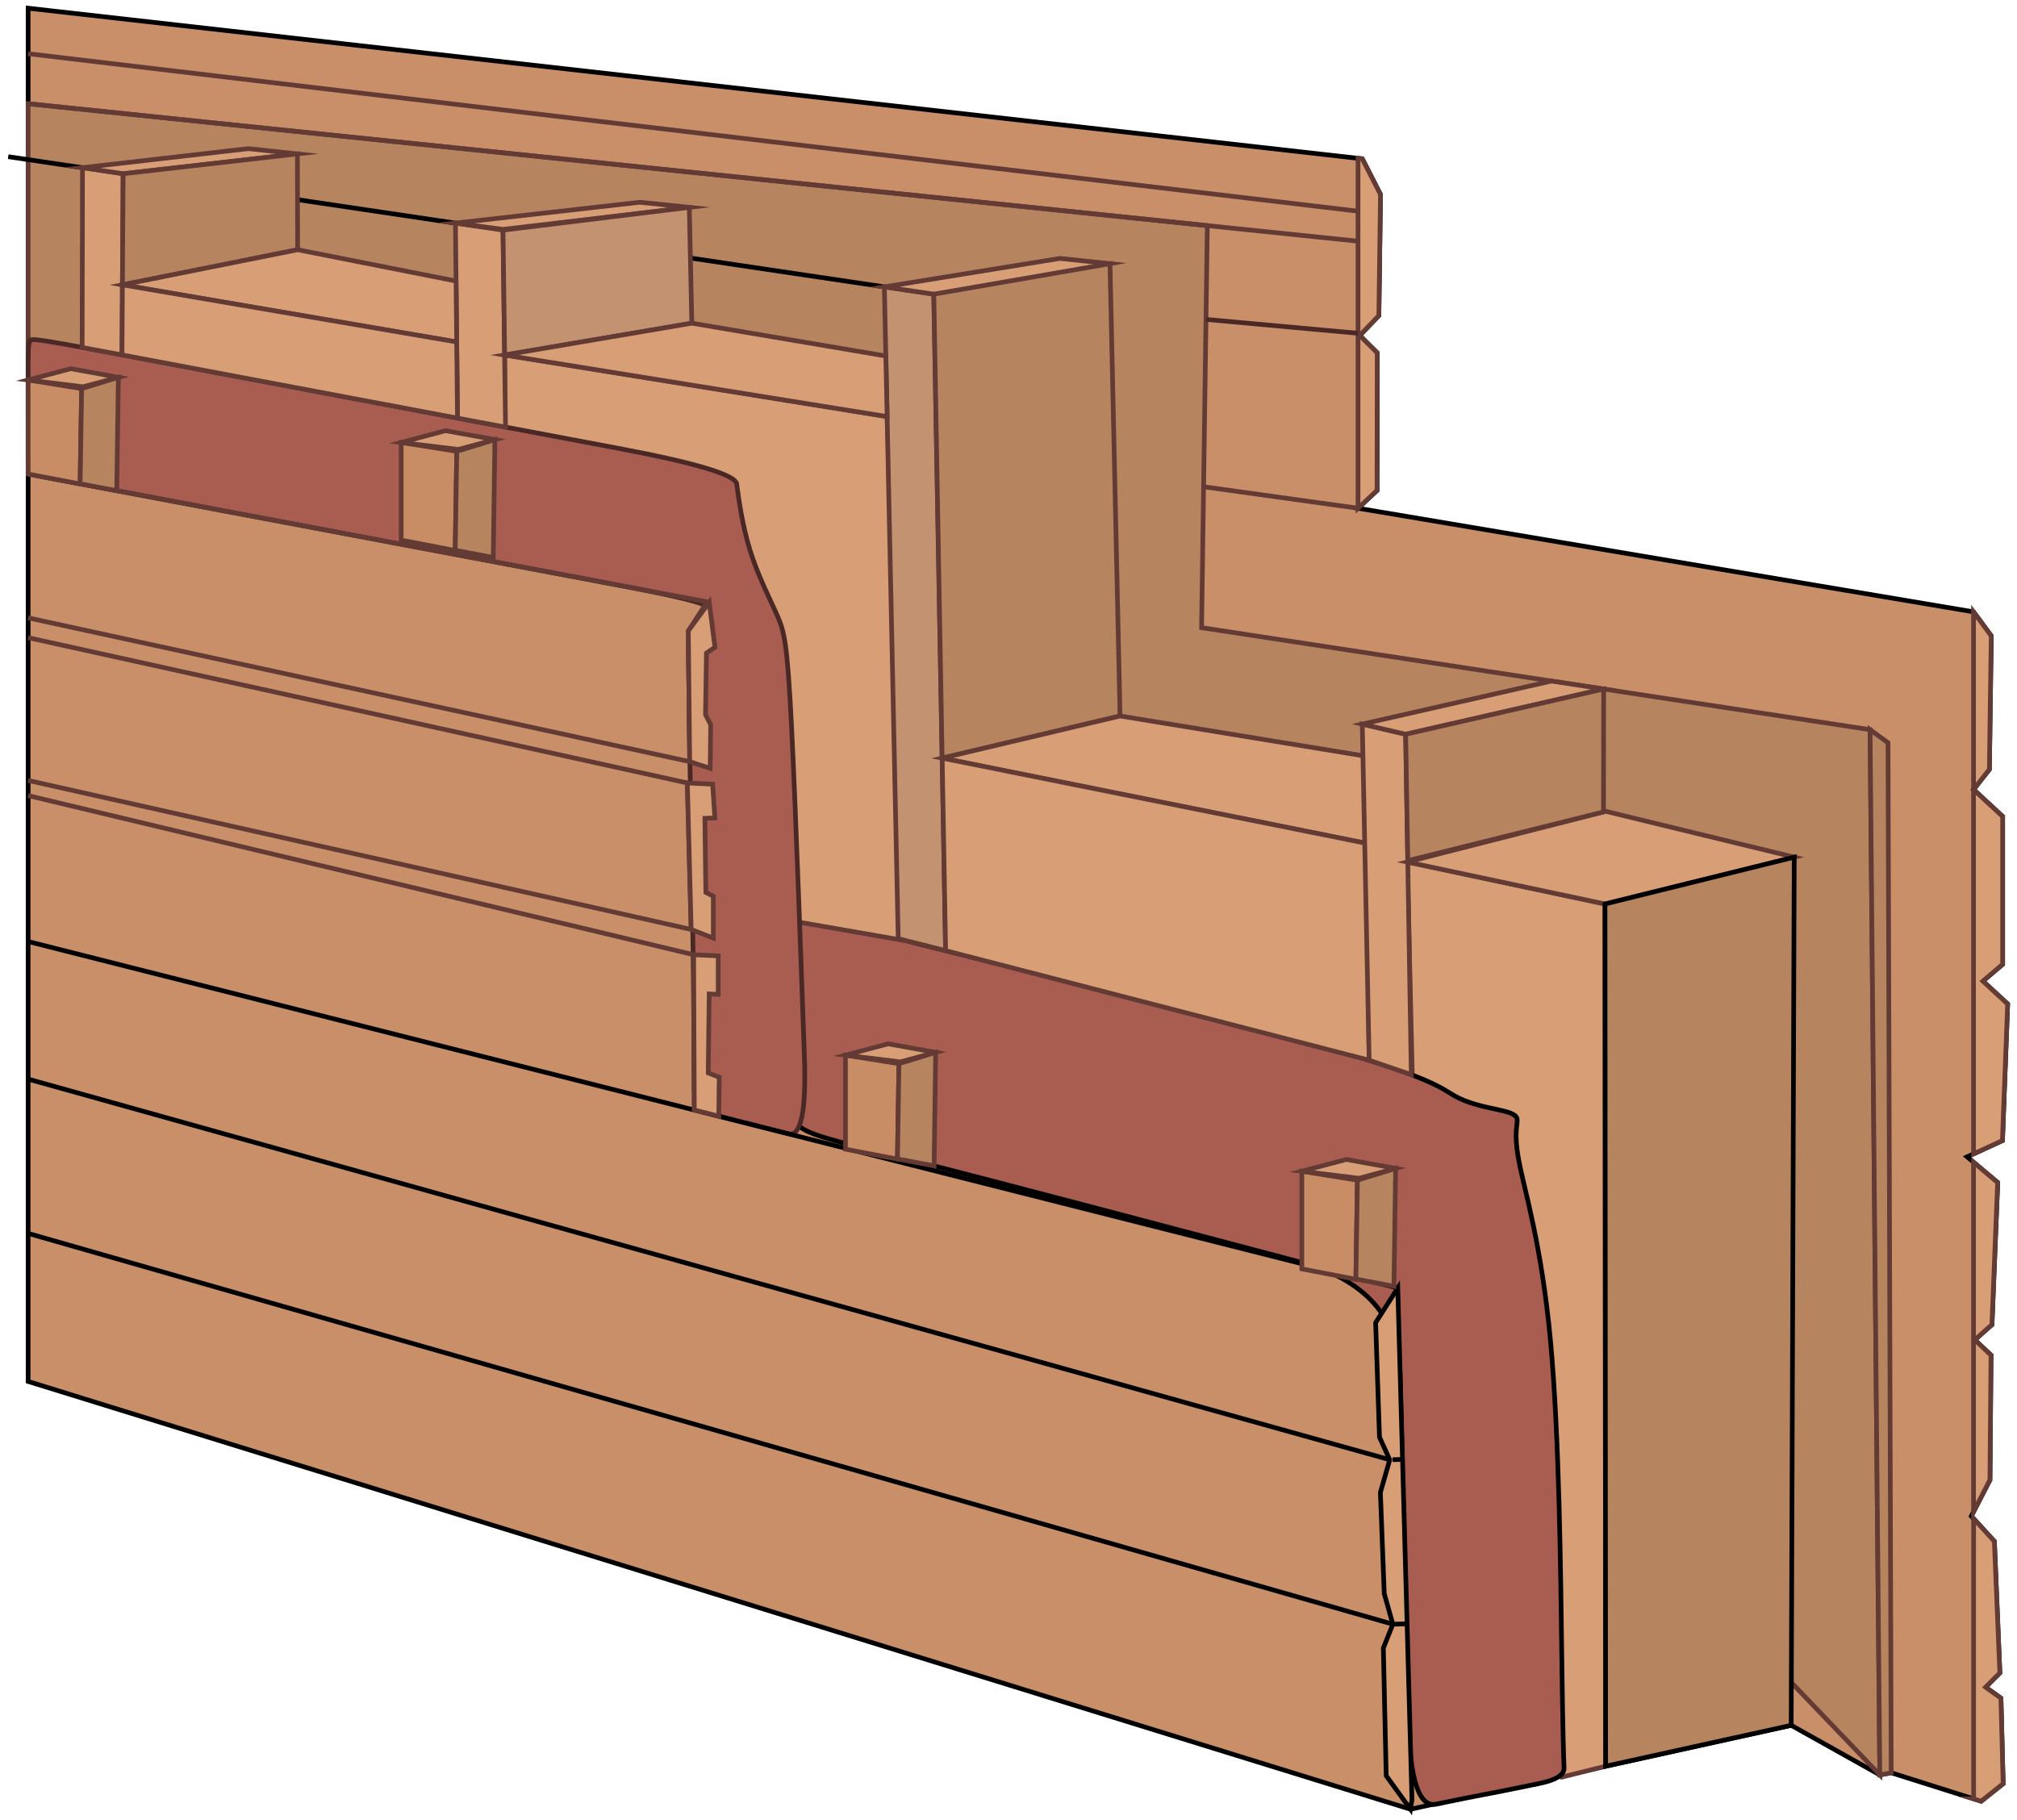
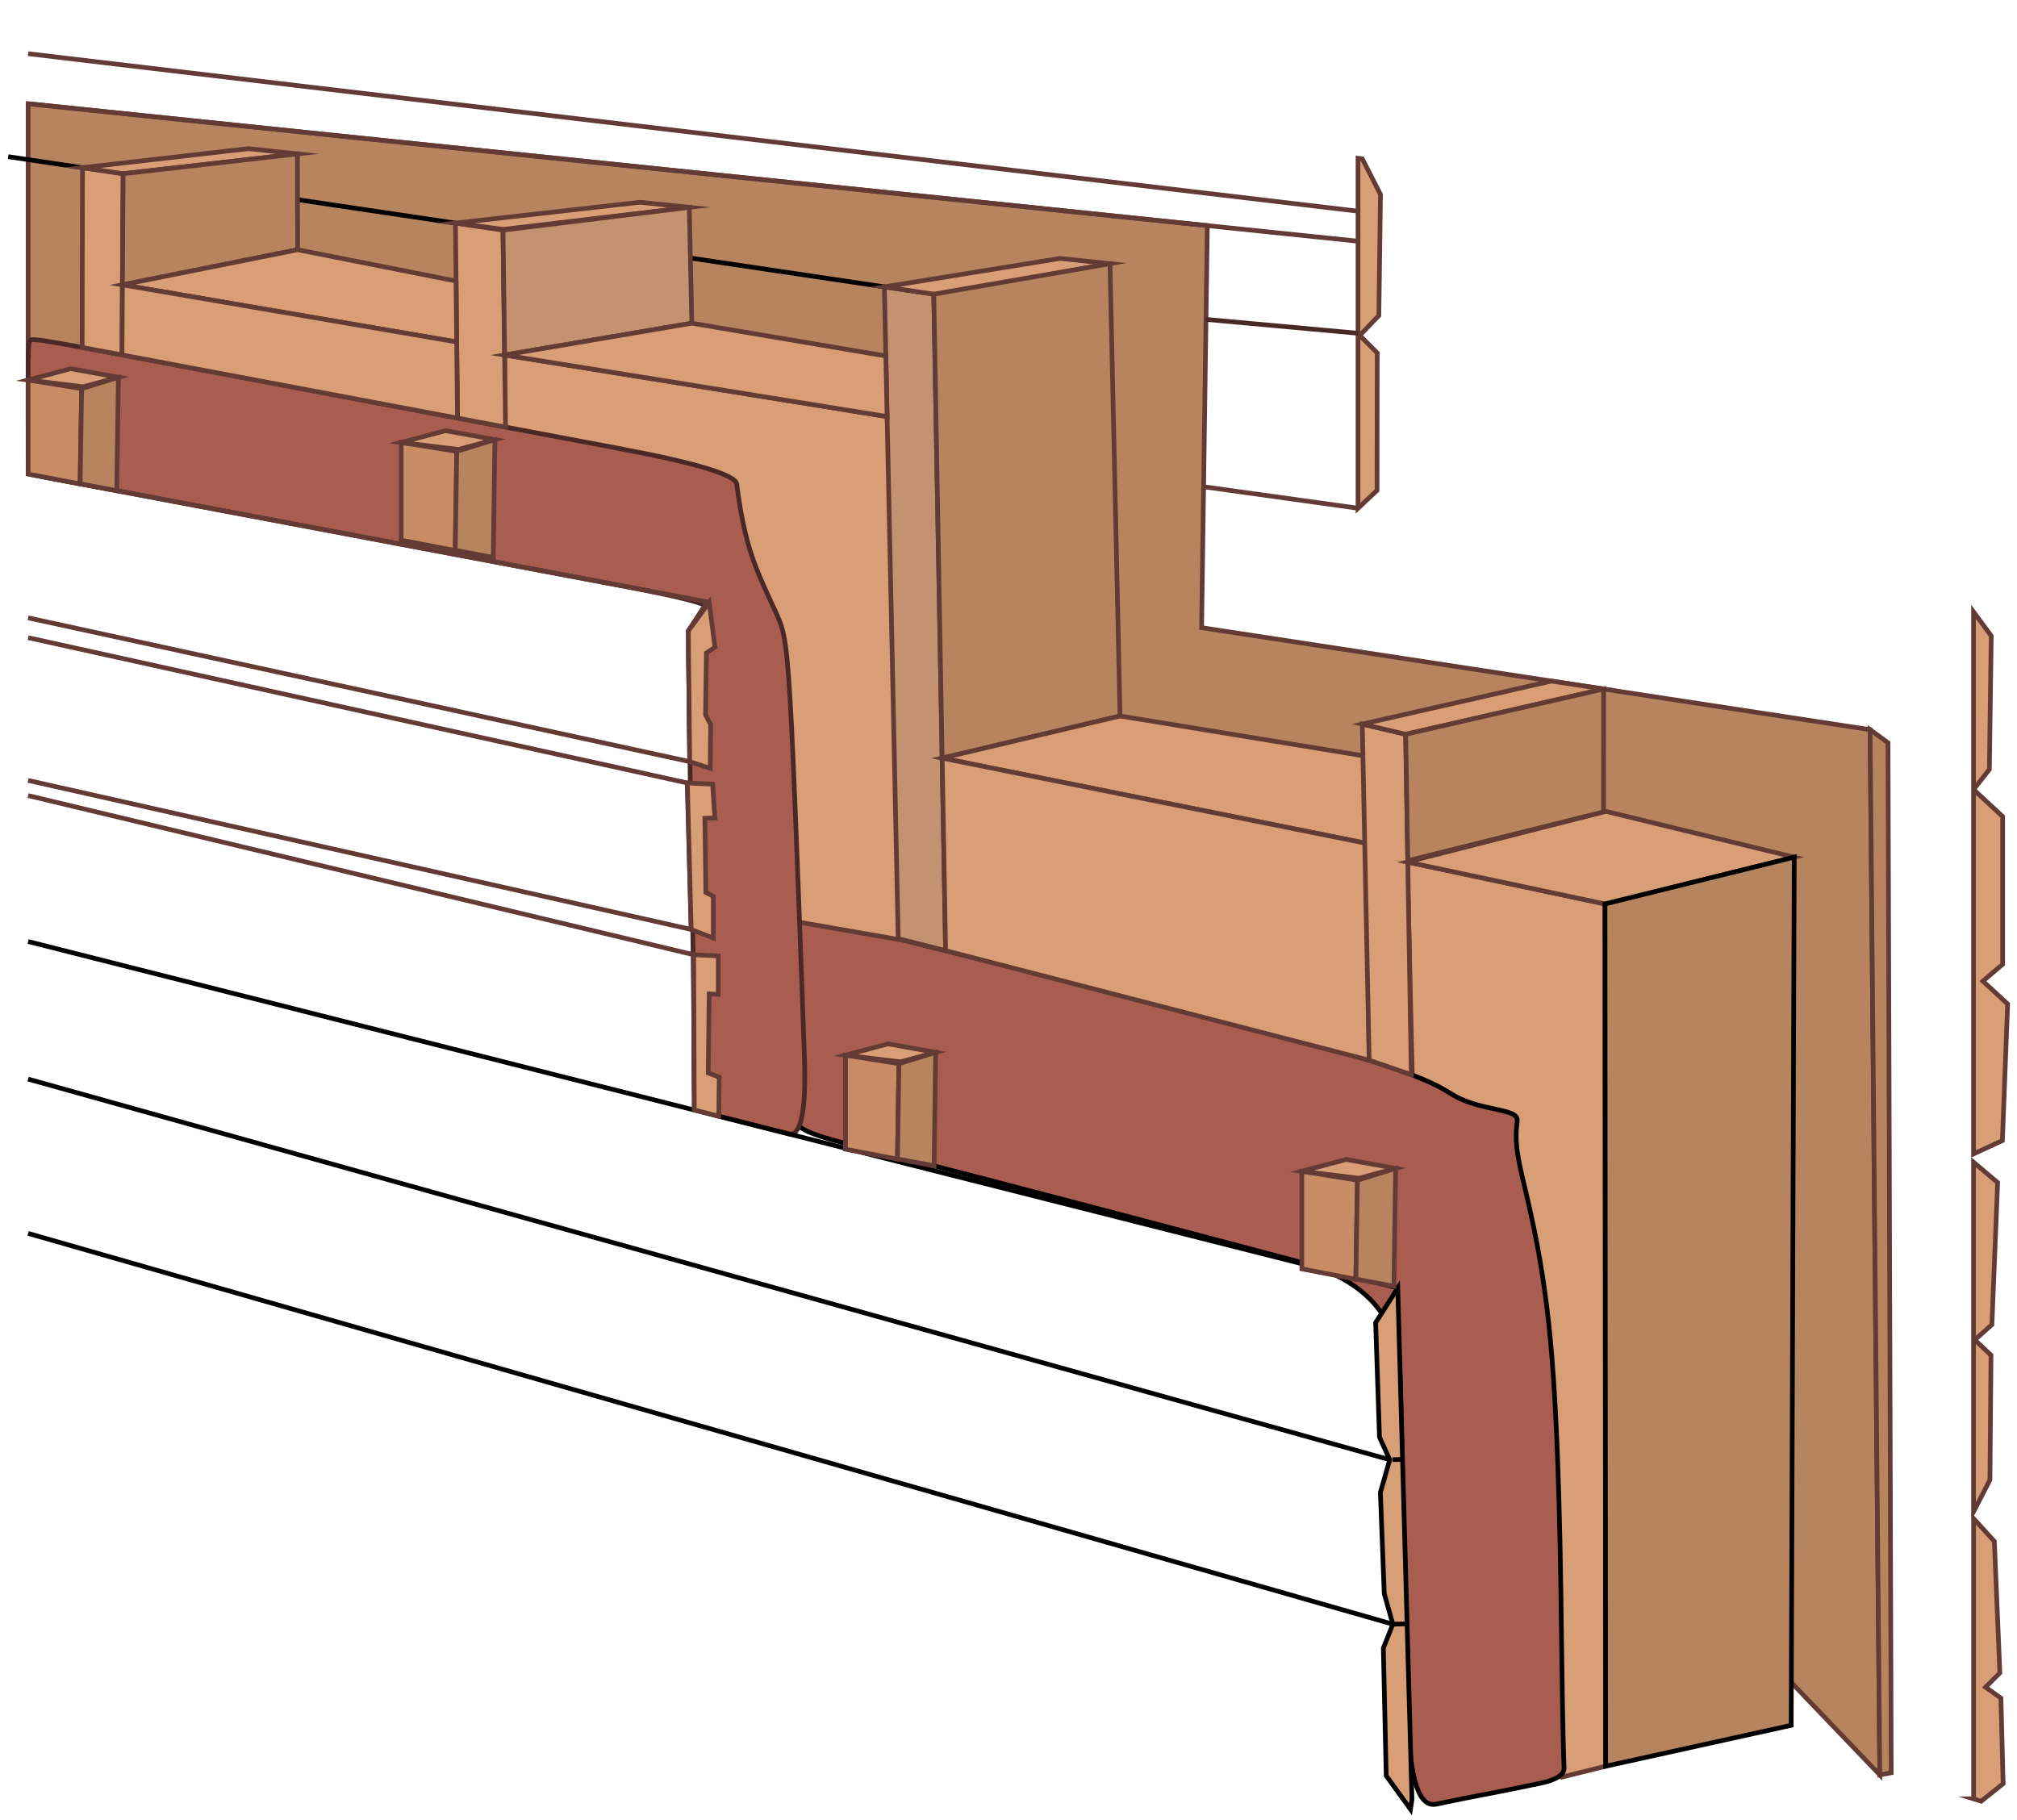
<svg xmlns="http://www.w3.org/2000/svg" width="246" height="222" viewBox="0 0 246 222" fill="none">
-   <path fill-rule="evenodd" clip-rule="evenodd" d="M166.15 19.37L3.43 1V168.5L172.03 220.68L218.46 210.44L229.27 216.49L230.66 216.23L241.63 219.7L244.31 217.56L244.04 207.13L242.17 205.79L243.91 204.05L243.24 188L240.43 184.93L242.7 180.51L242.83 165.29L240.85 163.43L242.95 161.57L243.65 144.24L239.92 141.1L244.23 139.12L244.86 122.46L241.84 119.67L244.25 117.62V99.59L240.7 96.3L242.63 93.85L242.86 77.56L240.7 74.63L165.63 61.99L167.95 59.82L167.97 43.04L165.84 40.92L168.17 38.49L168.37 23.72L166.15 19.37Z" fill="#C98F68" stroke="black" stroke-width="0.57" stroke-miterlimit="22.93" />
  <path fill-rule="evenodd" clip-rule="evenodd" d="M3.43 51.33V12.65L147.25 27.52L146.55 76.56L228.08 89L229.27 216.49L158.78 142.86L96.13 130.08L87.42 70.33L3.43 51.33Z" fill="#B68560" stroke="#633A34" stroke-width="0.57" stroke-miterlimit="22.93" />
  <path fill-rule="evenodd" clip-rule="evenodd" d="M195.749 110.26L171.629 105.14L173.779 195.42L190.479 216.76L195.829 215.43L195.749 110.26Z" fill="#D89F77" stroke="#633A34" stroke-width="0.57" stroke-miterlimit="22.93" />
  <path fill-rule="evenodd" clip-rule="evenodd" d="M175.459 219.99L175.619 219.96L177.209 219.64L177.399 219.6L178.819 219.31L179.029 219.27L179.239 219.23L179.449 219.19L180.099 219.06L180.319 219.02L180.979 218.89L181.199 218.85L181.419 218.81L181.859 218.72L182.079 218.68L182.299 218.64L185.039 218.09L185.239 218.05L186.369 217.82L186.549 217.78L186.889 217.71L187.059 217.68L187.679 217.55C189.766 217.13 190.792 216.493 190.759 215.64C190.709 214.37 190.609 211.82 190.479 202.03C190.349 192.25 190.189 175.23 189.099 163.5C187.999 151.77 185.959 145.34 185.259 141.66C184.549 137.97 185.179 137.03 185.019 136.44C184.859 135.85 183.919 135.62 182.469 135.3C181.019 134.99 179.059 134.59 177.449 133.69C175.839 132.79 174.589 131.38 161.319 127.65C148.059 123.92 122.779 117.87 109.569 114.5C96.349 111.13 95.199 110.43 94.929 111.3C94.669 112.17 95.289 114.6 95.649 119.36C96.009 124.12 96.089 131.22 96.449 134.69C96.809 138.17 97.429 138.03 109.819 141.16C122.209 144.29 146.359 150.7 158.429 153.9C166.482 156.033 170.592 160.633 170.759 167.7C171.019 178.3 171.529 199.49 171.789 210.09C171.962 217.157 173.089 220.48 175.169 220.06L175.469 220L175.459 219.99Z" fill="#A95D51" stroke="black" stroke-width="0.57" stroke-miterlimit="22.93" />
  <path fill-rule="evenodd" clip-rule="evenodd" d="M61.548 43.3L61.508 58.06L87.518 67.5L97.508 112.49L110.768 114.8L108.198 50.81L61.548 43.3Z" fill="#D89F77" stroke="#633A34" stroke-width="0.57" stroke-miterlimit="22.93" />
  <path fill-rule="evenodd" clip-rule="evenodd" d="M3.43 43.6V56.08C3.43 57.82 3.52 57.83 6.32 58.36C9.21 58.9 15 59.99 28.84 62.6C42.68 65.21 64.59 69.34 75.54 71.4C82.84 72.773 86.35 73.653 86.07 74.04C85.64 74.62 84.79 75.78 84.37 76.8C83.95 77.81 83.96 78.68 83.99 81.34C84.02 84 84.07 88.45 84.18 94.85C84.29 101.25 84.45 109.61 84.54 116.69C84.63 123.77 84.66 129.58 84.67 132.49C84.676 134.423 85.446 135.583 86.98 135.97C89.27 136.55 93.86 137.71 96.16 138.29C97.686 138.676 98.336 135.573 98.11 128.98C97.76 119.09 97.07 99.32 96.55 88.8C96.02 78.28 95.66 77.02 94.76 74.99C93.86 72.96 92.42 70.17 91.47 67.1C90.52 64.03 90.07 60.7 89.85 59.03C89.696 57.916 84.893 56.47 75.44 54.69C61.26 52.02 32.9 46.68 18.54 43.97C4.18 41.26 3.81 41.2 3.63 41.61C3.46 41.99 3.45 42.79 3.45 43.59L3.43 43.6Z" fill="#A95D51" stroke="#492826" stroke-width="0.57" stroke-miterlimit="22.93" />
  <path fill-rule="evenodd" clip-rule="evenodd" d="M166.149 19.37L165.629 19.31V61.99L167.949 59.82L167.969 43.04L165.839 40.92L168.169 38.49L168.369 23.72L166.149 19.37Z" fill="#D89F77" stroke="#633A34" stroke-width="0.57" stroke-miterlimit="22.93" />
  <path fill-rule="evenodd" clip-rule="evenodd" d="M240.699 219.41L241.629 219.7L244.309 217.56L244.039 207.13L242.169 205.79L243.909 204.05L243.239 188L240.709 185.23V219.41H240.699ZM240.699 184.39L242.699 180.51L242.829 165.29L240.849 163.43L242.939 161.57L243.639 144.24L240.699 141.76V184.39ZM240.699 140.74L244.219 139.12L244.859 122.46L241.839 119.67L244.249 117.62V99.59L240.699 96.3V140.74ZM240.699 96.3V74.63L242.859 77.56L242.629 93.85L240.699 96.3Z" fill="#D89F77" />
  <path d="M240.699 96.3L244.249 99.59V117.62L241.839 119.67L244.859 122.46L244.219 139.12L240.699 140.74V96.3ZM240.699 96.3V74.63L242.859 77.56L242.629 93.85L240.699 96.3ZM240.699 219.41L241.629 219.7L244.309 217.56L244.039 207.13L242.169 205.79L243.909 204.05L243.239 188L240.709 185.23V219.41H240.699ZM240.699 184.39L242.699 180.51L242.829 165.29L240.849 163.43L242.939 161.57L243.639 144.24L240.699 141.76V184.39Z" stroke="#633A34" stroke-width="0.57" stroke-miterlimit="22.93" />
  <path d="M3.43 114.84L170.48 157.1" stroke="black" stroke-width="0.57" stroke-miterlimit="22.93" />
  <path d="M3.43 131.62L169.5 178.05" stroke="black" stroke-width="0.57" stroke-miterlimit="22.93" />
  <path d="M3.43 150.44L169.88 198.11" stroke="black" stroke-width="0.57" stroke-miterlimit="22.93" />
  <path fill-rule="evenodd" clip-rule="evenodd" d="M172.027 220.68L172.207 219.47L170.477 157.1L167.777 161.33L168.247 175.29L169.497 178.05L168.357 182.04L168.827 194.38L169.877 198.11L168.717 201.02L169.067 216.59L172.027 220.68Z" fill="#D89F77" stroke="black" stroke-width="0.57" stroke-miterlimit="22.93" />
  <path d="M169.879 198.11L171.619 198.06" stroke="black" stroke-width="0.57" stroke-miterlimit="22.93" />
  <path d="M169.84 178.04L171.06 178.01" stroke="black" stroke-width="0.57" stroke-miterlimit="22.93" />
  <path d="M3.43 6.55L165.63 25.76" stroke="#633A34" stroke-width="0.57" stroke-miterlimit="22.93" />
  <path d="M3.43 97.04L84.6 116.45L84.68 135.39" stroke="#633A34" stroke-width="0.57" stroke-miterlimit="22.93" />
  <path d="M3.43 95.19L84.3 113.37L83.83 95.5L3.43 77.78" stroke="#633A34" stroke-width="0.57" stroke-miterlimit="22.93" />
  <path d="M3.43 75.36L84.12 92.9L83.95 76.95L86.25 73.41L3.43 57.82" stroke="#633A34" stroke-width="0.57" stroke-miterlimit="22.93" />
  <path fill-rule="evenodd" clip-rule="evenodd" d="M84.119 92.9L83.949 76.95L86.499 73.47L87.199 78.95L86.159 79.65L86.049 87.18L86.679 88.39L86.619 93.72L84.119 92.9Z" fill="#D89F77" stroke="#633A34" stroke-width="0.57" stroke-miterlimit="22.93" />
  <path fill-rule="evenodd" clip-rule="evenodd" d="M83.828 95.5L84.298 113.37L86.998 114.42V109.31L86.088 108.85L85.968 99.81L87.188 99.77L86.918 95.65L83.828 95.5Z" fill="#D89F77" stroke="#633A34" stroke-width="0.57" stroke-miterlimit="22.93" />
  <path fill-rule="evenodd" clip-rule="evenodd" d="M84.598 116.45L87.598 116.59V121.29L86.498 121.23L86.378 130.87L87.718 131.39L87.668 136.15L84.678 135.39L84.598 116.45Z" fill="#D89F77" stroke="#633A34" stroke-width="0.57" stroke-miterlimit="22.93" />
  <path d="M3.43 12.65L165.63 29.42" stroke="#633A34" stroke-width="0.57" stroke-miterlimit="22.93" />
  <path fill-rule="evenodd" clip-rule="evenodd" d="M3.43 57.82V46.35L9.96 47.4L9.77 59.03L3.43 57.82Z" fill="#C98D66" stroke="#633A34" stroke-width="0.57" stroke-miterlimit="22.93" />
  <path fill-rule="evenodd" clip-rule="evenodd" d="M103.117 140.17V128.7L109.637 129.74L109.457 141.38L103.117 140.17Z" fill="#C98D66" stroke="#633A34" stroke-width="0.57" stroke-miterlimit="22.93" />
  <path fill-rule="evenodd" clip-rule="evenodd" d="M48.93 65.88V53.97L55.71 55.05L55.52 67.15L48.93 65.88Z" fill="#C98D66" stroke="#633A34" stroke-width="0.57" stroke-miterlimit="22.93" />
  <path fill-rule="evenodd" clip-rule="evenodd" d="M158.777 154.77V142.86L165.557 143.95L165.367 156.04L158.777 154.77Z" fill="#C98D66" stroke="#633A34" stroke-width="0.57" stroke-miterlimit="22.93" />
  <path fill-rule="evenodd" clip-rule="evenodd" d="M3.43 46.35L8.63 44.97L14.44 46.02L10.13 47.18L3.43 46.35Z" fill="#D89F77" stroke="#633A34" stroke-width="0.57" stroke-miterlimit="22.93" />
  <path fill-rule="evenodd" clip-rule="evenodd" d="M103.117 128.7L108.317 127.32L114.117 128.36L109.807 129.52L103.117 128.7Z" fill="#D89F77" stroke="#633A34" stroke-width="0.57" stroke-miterlimit="22.93" />
  <path fill-rule="evenodd" clip-rule="evenodd" d="M48.93 53.97L54.33 52.53L60.36 53.62L55.89 54.82L48.93 53.97Z" fill="#D89F77" stroke="#633A34" stroke-width="0.57" stroke-miterlimit="22.93" />
  <path fill-rule="evenodd" clip-rule="evenodd" d="M158.777 142.86L164.187 141.42L170.217 142.51L165.737 143.72L158.777 142.86Z" fill="#D89F77" stroke="#633A34" stroke-width="0.57" stroke-miterlimit="22.93" />
  <path fill-rule="evenodd" clip-rule="evenodd" d="M14.44 46.02L9.96 47.4L9.77 59.01L14.239 59.85L14.44 46.02Z" fill="#B68560" stroke="#633A34" stroke-width="0.57" stroke-miterlimit="22.93" />
  <path fill-rule="evenodd" clip-rule="evenodd" d="M114.117 128.36L109.637 129.74L109.457 141.36L113.927 142.2L114.117 128.36Z" fill="#B68560" stroke="#633A34" stroke-width="0.57" stroke-miterlimit="22.93" />
  <path fill-rule="evenodd" clip-rule="evenodd" d="M60.359 53.62L55.709 55.05L55.52 67.12L60.16 68L60.359 53.62Z" fill="#B68560" stroke="#633A34" stroke-width="0.57" stroke-miterlimit="22.93" />
  <path fill-rule="evenodd" clip-rule="evenodd" d="M170.217 142.51L165.557 143.95L165.367 156.01L170.007 156.89L170.217 142.51Z" fill="#B68560" stroke="#633A34" stroke-width="0.57" stroke-miterlimit="22.93" />
  <path fill-rule="evenodd" clip-rule="evenodd" d="M230.658 216.23L229.268 216.49L228.078 89L230.268 90.59L230.658 216.23Z" fill="#B68560" stroke="#633A34" stroke-width="0.57" stroke-miterlimit="22.93" />
  <path d="M165.63 40.65L147.09 38.96" stroke="#492826" stroke-width="0.57" stroke-miterlimit="22.93" />
  <path d="M165.627 61.99L146.797 59.37" stroke="#633A34" stroke-width="0.57" stroke-miterlimit="22.93" />
  <path d="M1 19.11L120.79 36.91" stroke="black" stroke-width="0.57" stroke-miterlimit="22.93" />
  <path fill-rule="evenodd" clip-rule="evenodd" d="M15.02 21.19L10.059 20.45L10.02 42.38L14.88 43.29L15.02 21.19Z" fill="#D89F77" stroke="#633A34" stroke-width="0.57" stroke-miterlimit="22.93" />
  <path fill-rule="evenodd" clip-rule="evenodd" d="M15.019 21.19L10.059 20.45L30.279 18.13L36.269 18.77L15.019 21.19Z" fill="#D89F77" stroke="#633A34" stroke-width="0.57" stroke-miterlimit="22.93" />
  <path fill-rule="evenodd" clip-rule="evenodd" d="M36.27 18.77L15.02 21.19L14.93 34.74L36.3 30.46L36.27 18.77Z" fill="#B68560" stroke="#633A34" stroke-width="0.57" stroke-miterlimit="22.93" />
  <path fill-rule="evenodd" clip-rule="evenodd" d="M61.347 28.07L55.547 27.21L55.797 51L61.657 52.1L61.347 28.07Z" fill="#D89F77" stroke="#633A34" stroke-width="0.57" stroke-miterlimit="22.93" />
  <path fill-rule="evenodd" clip-rule="evenodd" d="M61.367 27.98L55.547 27.21L78.047 24.67L84.067 25.29L61.367 27.98Z" fill="#D89F77" stroke="#633A34" stroke-width="0.57" stroke-miterlimit="22.93" />
  <path fill-rule="evenodd" clip-rule="evenodd" d="M61.348 28.07L61.548 43.3L84.378 39.42L84.068 25.29L61.348 28.07Z" fill="#C39270" stroke="#633A34" stroke-width="0.57" stroke-miterlimit="22.93" />
  <path fill-rule="evenodd" clip-rule="evenodd" d="M115.329 115.95L109.549 114.49L107.859 34.99L113.889 35.88L115.329 115.95Z" fill="#C39270" stroke="#633A34" stroke-width="0.57" stroke-miterlimit="22.93" />
  <path fill-rule="evenodd" clip-rule="evenodd" d="M107.859 34.99L129.269 31.52L135.379 32.16L114.479 35.97L107.859 34.99Z" fill="#D89F77" stroke="#633A34" stroke-width="0.57" stroke-miterlimit="22.93" />
  <path fill-rule="evenodd" clip-rule="evenodd" d="M113.887 35.88L114.907 92.47L136.607 87.33L135.377 32.16L113.887 35.88Z" fill="#B68560" stroke="#633A34" stroke-width="0.57" stroke-miterlimit="22.93" />
  <path fill-rule="evenodd" clip-rule="evenodd" d="M55.7 41.71L14.93 34.74L36.3 30.46L55.62 34.28L55.7 41.71Z" fill="#D89F77" stroke="#633A34" stroke-width="0.57" stroke-miterlimit="22.93" />
  <path fill-rule="evenodd" clip-rule="evenodd" d="M14.929 34.74L14.879 43.29L55.799 51L55.699 41.71L14.929 34.74Z" fill="#D89F77" stroke="#633A34" stroke-width="0.57" stroke-miterlimit="22.93" />
  <path fill-rule="evenodd" clip-rule="evenodd" d="M61.547 43.3L108.197 50.81L108.037 43.42L84.377 39.42L61.547 43.3Z" fill="#D89F77" stroke="#633A34" stroke-width="0.57" stroke-miterlimit="22.93" />
  <path fill-rule="evenodd" clip-rule="evenodd" d="M136.61 87.33L114.91 92.47L166.72 102.88L167.03 92.31L136.61 87.33Z" fill="#D89F77" stroke="#633A34" stroke-width="0.57" stroke-miterlimit="22.93" />
  <path fill-rule="evenodd" clip-rule="evenodd" d="M166.72 102.88L114.91 92.47L115.33 115.95L166.99 129.32L166.72 102.88Z" fill="#D89F77" stroke="#633A34" stroke-width="0.57" stroke-miterlimit="22.93" />
  <path fill-rule="evenodd" clip-rule="evenodd" d="M171.438 89.56L166.148 88.32L166.988 129.32L172.128 131.08L171.438 89.56Z" fill="#D89F77" stroke="#633A34" stroke-width="0.57" stroke-miterlimit="22.93" />
  <path fill-rule="evenodd" clip-rule="evenodd" d="M171.438 89.56L166.148 88.32L189.218 83.07L195.588 84.04L171.438 89.56Z" fill="#D89F77" stroke="#633A34" stroke-width="0.57" stroke-miterlimit="22.93" />
  <path fill-rule="evenodd" clip-rule="evenodd" d="M195.749 110.26L171.629 105.14L195.839 98.96L218.829 104.55L195.749 110.26Z" fill="#D89F77" stroke="#633A34" stroke-width="0.57" stroke-miterlimit="22.93" />
  <path fill-rule="evenodd" clip-rule="evenodd" d="M195.588 84.04L171.438 89.56L171.698 104.98L195.568 99.03L195.588 84.04Z" fill="#B68560" stroke="#633A34" stroke-width="0.57" stroke-miterlimit="22.93" />
  <path fill-rule="evenodd" clip-rule="evenodd" d="M218.83 104.55L195.75 110.26L195.83 215.43L218.46 210.44L218.83 104.55Z" fill="#B68560" stroke="black" stroke-width="0.57" stroke-miterlimit="22.93" />
</svg>